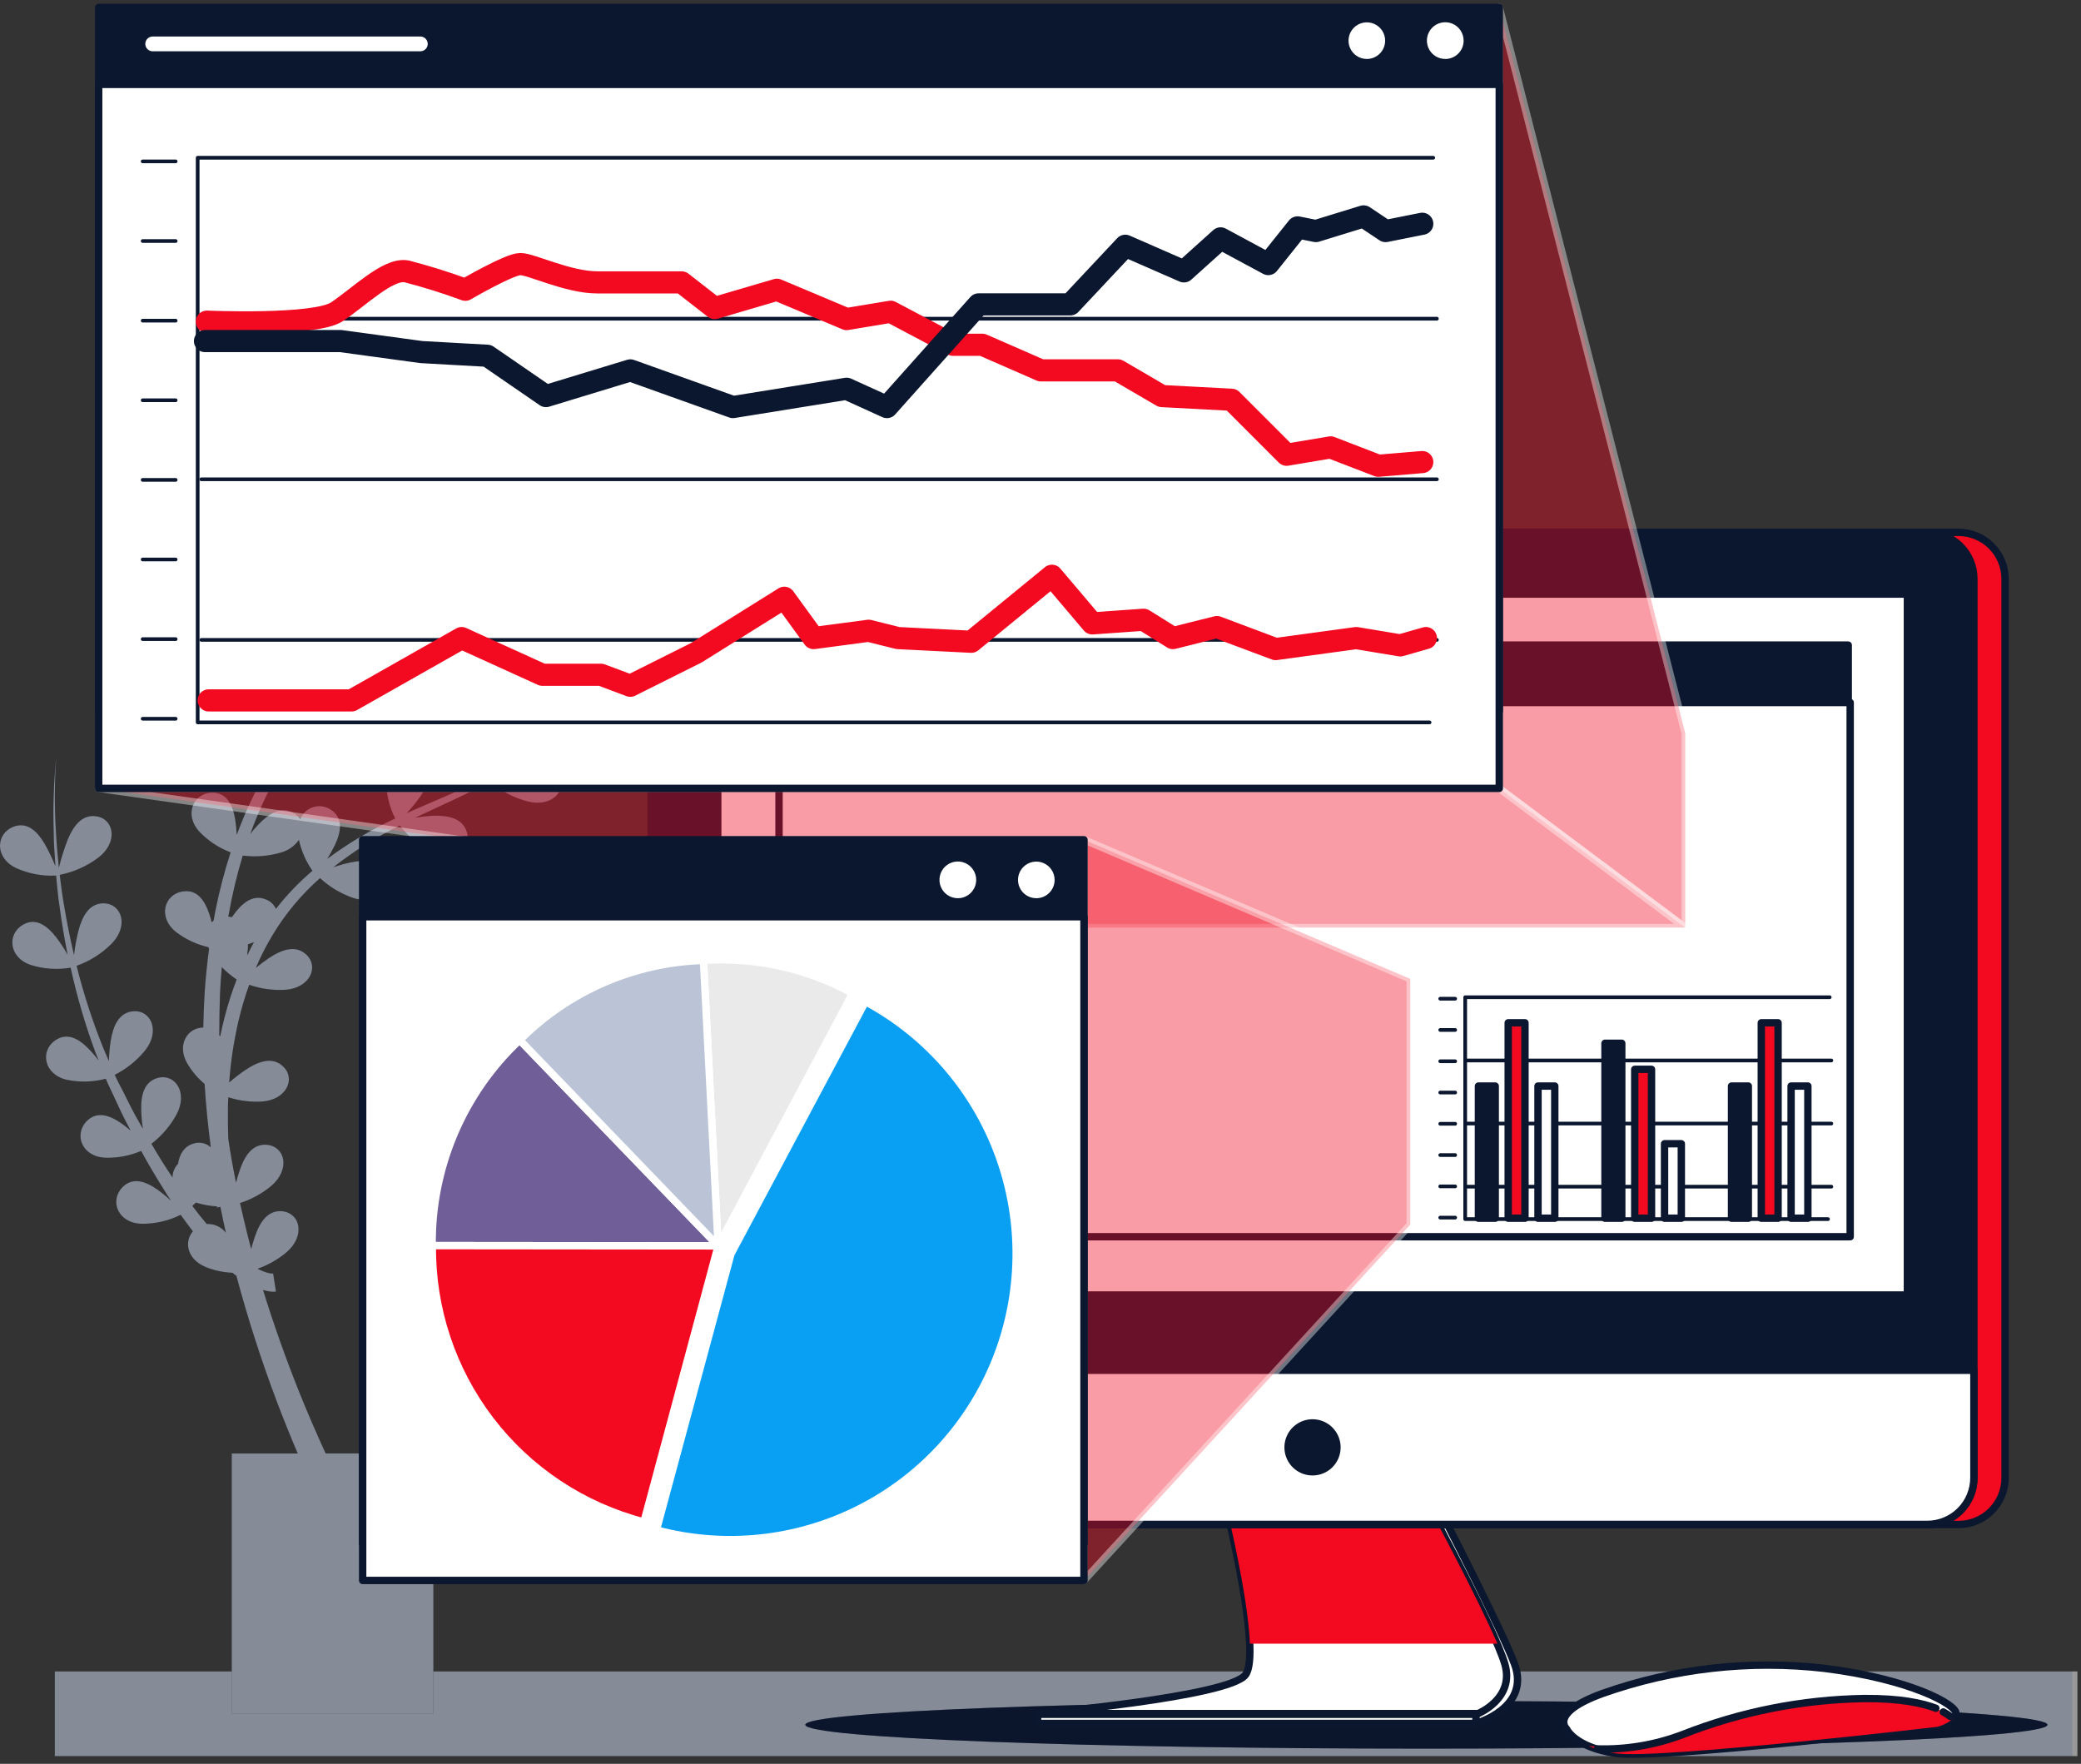
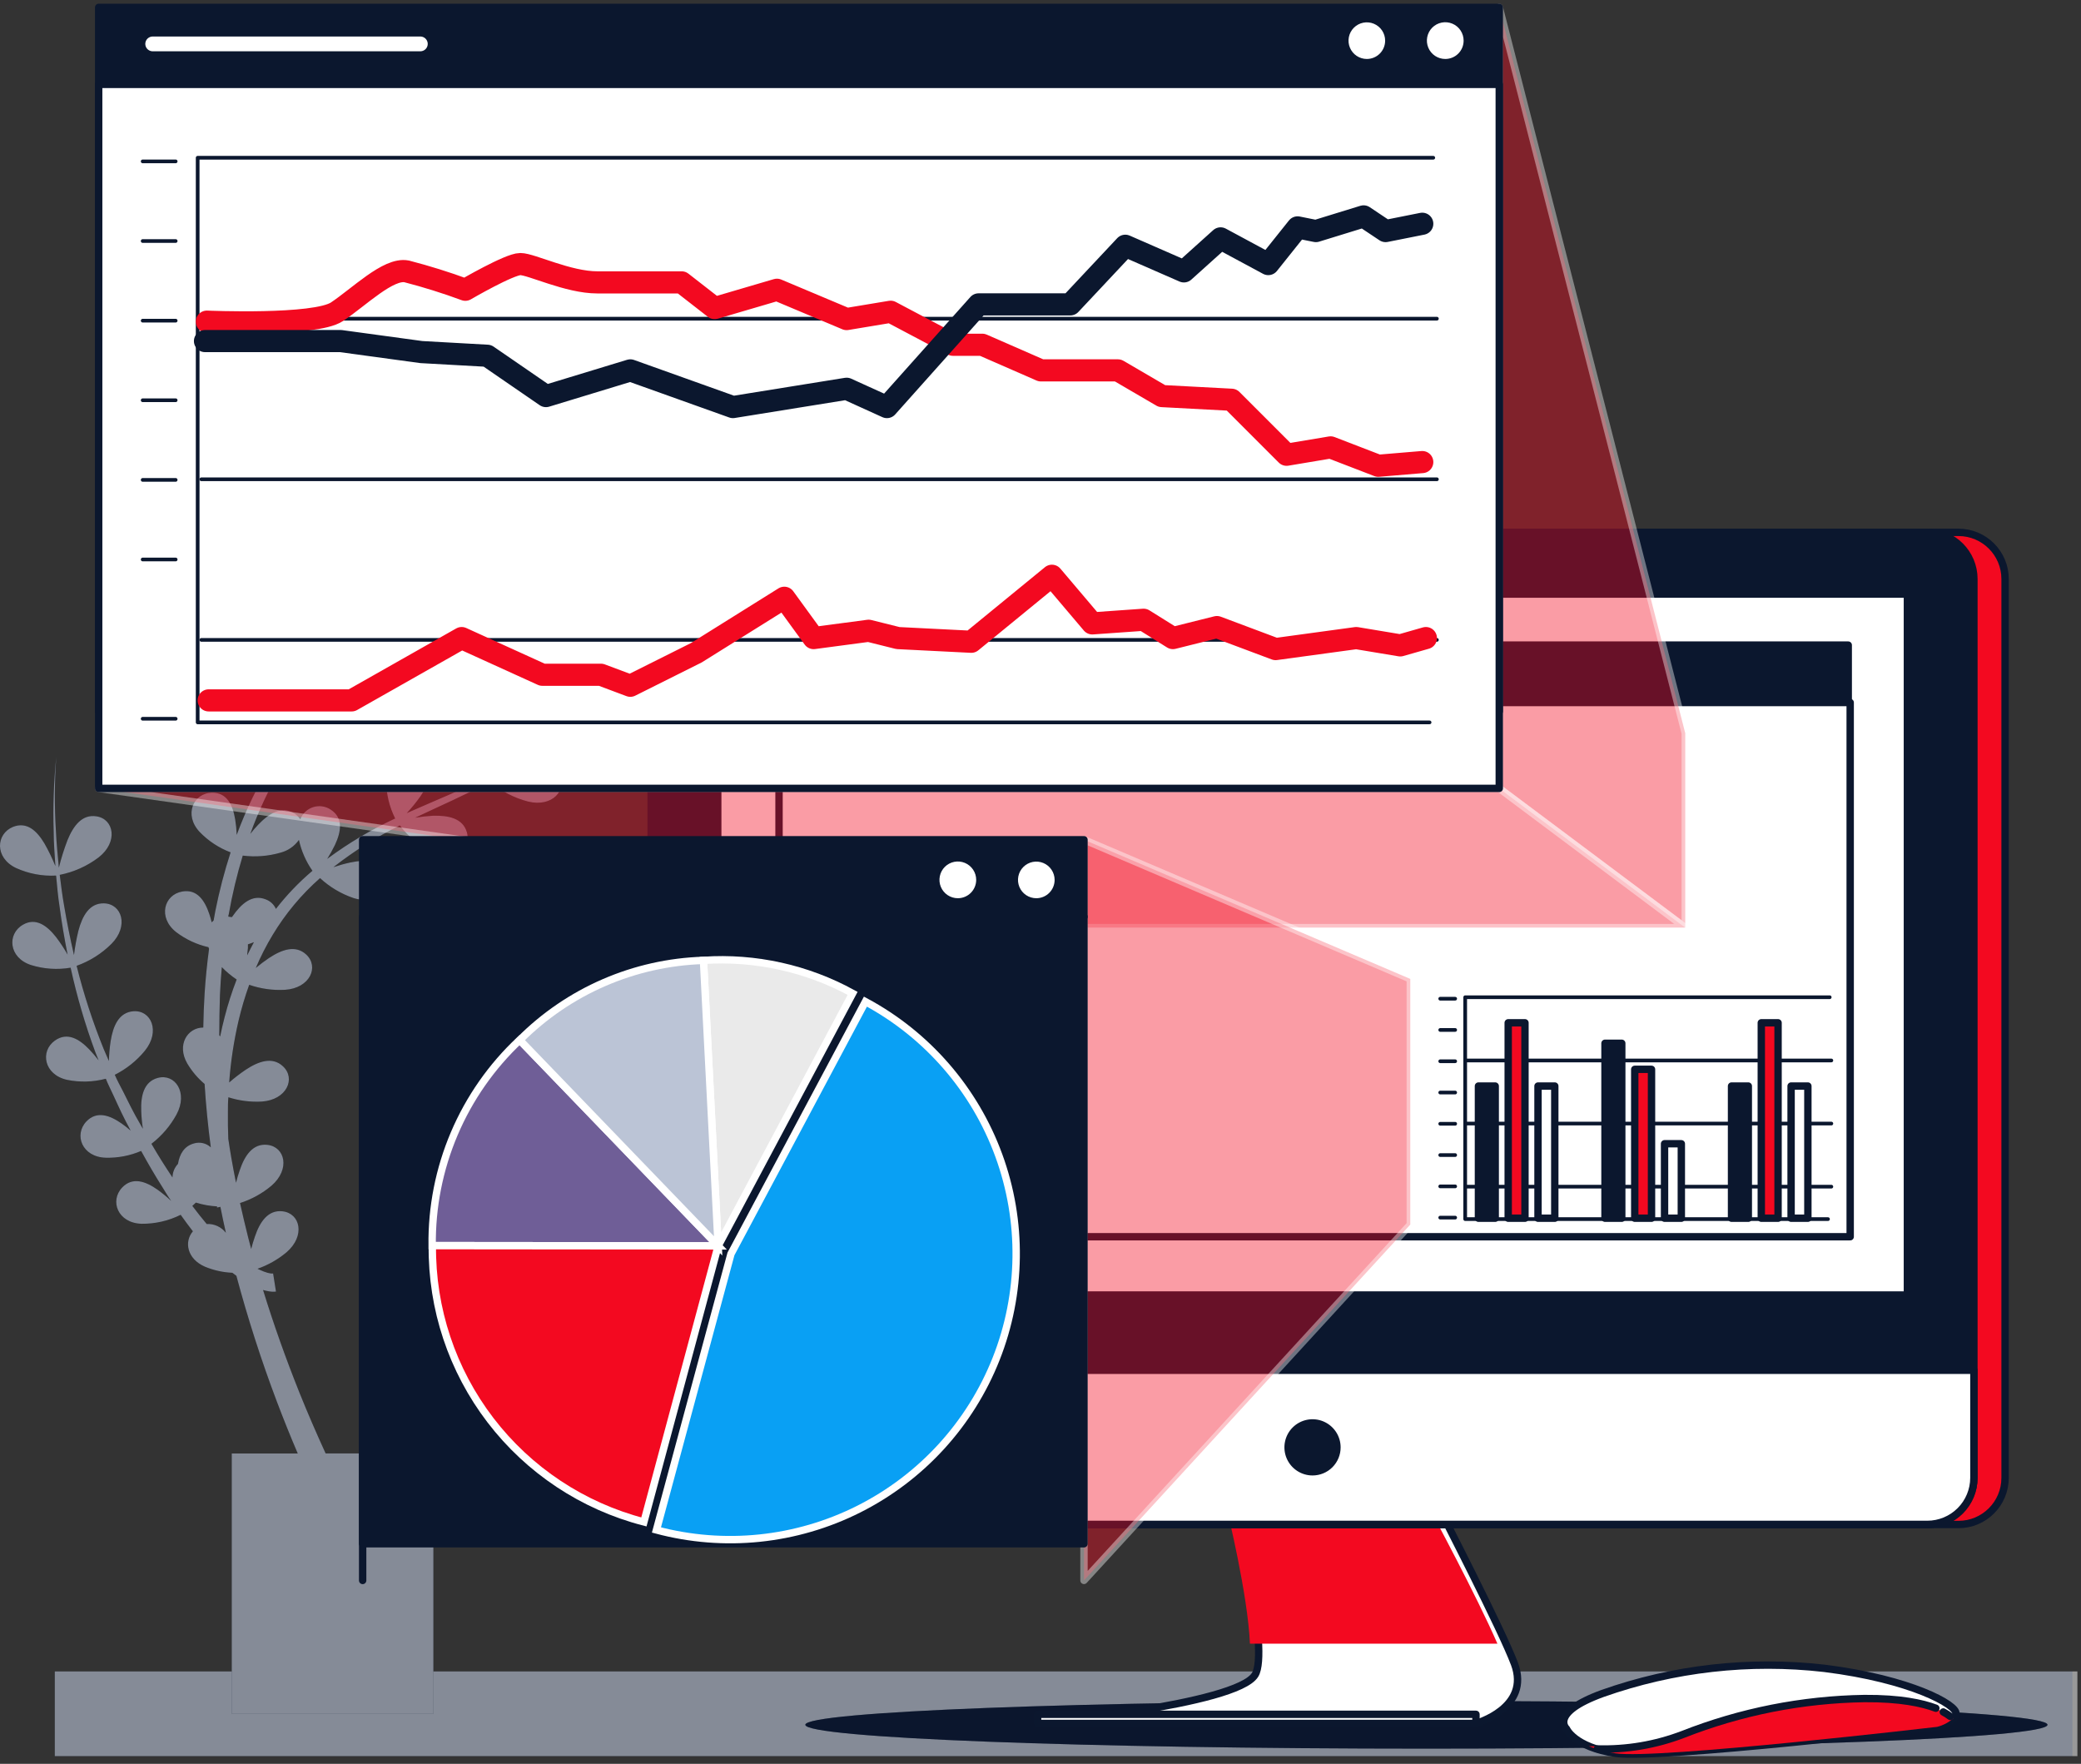
<svg xmlns="http://www.w3.org/2000/svg" width="282" height="239" viewBox="0 0 282 239" fill="none">
  <rect x="0" y="0" width="282" height="239" fill="#333333" stroke="none" />
  <path d="M280.837 226.48H7.426V237.957H280.837V226.48Z" fill="#0B172E" />
  <path opacity="0.5" d="M281.513 226.48H7.426V237.957H281.513V226.48Z" fill="white" />
  <path d="M80.117 98.324C78.695 98.786 77.299 99.326 75.936 99.941C76.682 99.389 77.427 98.831 78.172 98.257C81.496 95.592 84.656 92.73 87.637 89.686C84.142 93.088 80.406 96.234 76.458 99.099C76.997 98.152 77.475 97.171 77.889 96.163C78.597 94.307 78.768 92.436 76.995 91.445C74.819 90.223 72.173 92.049 72.873 95.171C73.294 96.914 74.116 98.535 75.273 99.904C72.7 101.684 70.014 103.295 67.232 104.726L66.963 104.86C67.555 103.841 68.075 102.783 68.521 101.692C69.229 99.844 69.4 97.966 67.627 96.982C65.451 95.753 62.805 97.586 63.505 100.709C63.922 102.43 64.73 104.032 65.868 105.389C62.522 107.036 59.056 108.437 55.62 109.957L55.121 110.181C55.794 109.459 56.417 108.692 56.984 107.886C58.11 106.253 58.706 104.48 57.215 103.094C55.382 101.394 52.386 102.564 52.334 105.784C52.335 107.562 52.751 109.315 53.549 110.904C50.334 112.396 47.278 114.209 44.427 116.314L44.337 116.389C44.722 115.778 45.073 115.146 45.388 114.496C46.23 112.7 46.543 110.852 44.852 109.726C44.507 109.487 44.112 109.33 43.697 109.266C43.283 109.203 42.859 109.234 42.458 109.358C42.057 109.482 41.69 109.696 41.385 109.983C41.079 110.271 40.842 110.624 40.693 111.016C40.468 110.664 40.161 110.373 39.799 110.166C38.092 109.182 36.415 110.248 34.984 111.753C34.611 112.148 34.239 112.566 33.919 112.991C35.026 109.908 36.421 106.936 38.084 104.115C39.663 104.811 41.367 105.176 43.093 105.188C46.491 105.188 47.929 102.356 46.26 100.597C44.904 99.173 42.996 99.718 41.192 100.761C40.596 101.107 40.019 101.485 39.463 101.894C41.193 99.291 43.156 96.851 45.328 94.605C46.727 95.76 48.355 96.603 50.106 97.079C53.407 97.892 55.486 95.499 54.286 93.39C53.318 91.676 51.305 91.743 49.331 92.317C48.39 92.604 47.467 92.945 46.566 93.338C47.467 92.466 48.399 91.624 49.338 90.789C50.583 89.731 51.864 88.71 53.161 87.711C54.564 88.829 56.187 89.64 57.923 90.089C61.225 90.901 63.297 88.509 62.104 86.4C61.135 84.686 59.123 84.753 57.148 85.326C56.679 85.461 56.217 85.624 55.755 85.796C57.476 84.566 59.228 83.366 60.971 82.174L62.596 81.064C64.053 82.285 65.764 83.166 67.604 83.642C70.906 84.454 72.978 82.062 71.785 79.953C70.816 78.239 68.804 78.306 66.829 78.88C66.047 79.114 65.279 79.39 64.526 79.707C64.862 79.469 65.197 79.23 65.525 78.962C66.144 78.522 66.747 78.068 67.351 77.606C68.096 77.047 68.797 76.421 69.527 75.832C69.937 75.504 70.339 75.154 70.734 74.796C72.198 76.029 73.919 76.918 75.772 77.397C79.074 78.209 81.146 75.817 79.953 73.708C78.984 71.994 76.972 72.061 74.997 72.635C73.89 72.977 72.805 73.387 71.748 73.864C73.097 72.612 74.401 71.308 75.631 69.952L75.877 69.668C76.406 69.08 76.935 68.476 77.442 67.865C77.949 67.254 78.597 66.427 79.148 65.689C81.42 62.721 83.285 59.462 84.693 56C83.215 59.419 81.29 62.627 78.97 65.54C76.672 68.465 74.11 71.172 71.316 73.626L71.01 73.887C71.653 72.786 72.221 71.643 72.709 70.466C73.455 68.618 73.589 66.74 71.815 65.756C69.639 64.526 66.993 66.359 67.694 69.482C68.141 71.332 69.04 73.043 70.31 74.46L69.654 75.027L68.909 75.668C68.469 76.018 68.029 76.353 67.582 76.689L66.837 77.233C66.203 77.702 65.555 78.157 64.906 78.604L63.982 79.238L62.924 79.983C63.538 78.925 64.081 77.827 64.549 76.696C65.257 74.841 65.428 72.97 63.654 71.979C61.478 70.757 58.833 72.59 59.533 75.705C59.967 77.498 60.823 79.161 62.03 80.557L61.247 81.064L58.341 82.964L57.774 83.337L56.157 84.417L55.456 84.887C54.711 85.401 53.966 85.923 53.221 86.459C53.848 85.385 54.4 84.27 54.875 83.121C55.583 81.272 55.755 79.394 53.981 78.41C51.805 77.181 49.159 79.014 49.86 82.137C50.302 83.953 51.176 85.635 52.408 87.04C51.142 87.972 49.897 88.926 48.682 89.925C47.795 90.67 46.916 91.415 46.066 92.22C46.44 91.531 46.771 90.819 47.057 90.089C47.803 88.233 47.937 86.362 46.163 85.379C43.987 84.149 41.341 85.982 42.042 89.105C42.462 90.825 43.27 92.426 44.404 93.785C41.991 96.186 39.814 98.814 37.906 101.633C38.123 100.819 38.29 99.993 38.405 99.159C38.643 97.191 38.36 95.343 36.4 94.806C33.986 94.143 31.861 96.558 33.3 99.434C34.129 101.017 35.313 102.386 36.758 103.436C34.888 106.507 33.321 109.752 32.078 113.125C32.052 112.421 31.982 111.719 31.869 111.023C31.541 109.063 30.744 107.371 28.709 107.409C26.212 107.461 24.863 110.39 27.055 112.73C28.231 113.951 29.664 114.895 31.25 115.495C30.405 118.102 29.713 120.758 29.179 123.447C29.097 123.871 29.029 124.296 28.948 124.721C28.858 124.803 28.769 124.885 28.687 124.974C28.597 124.609 28.493 124.229 28.374 123.879C27.748 122.001 26.697 120.443 24.7 120.801C22.233 121.226 21.346 124.319 23.88 126.308C25.172 127.289 26.658 127.983 28.24 128.343L28.329 128.559C28.061 130.579 27.852 132.613 27.725 134.655C27.628 136.146 27.576 137.703 27.547 139.231C25.415 139.231 23.91 141.571 25.378 144.105C25.999 145.155 26.792 146.092 27.725 146.878C27.904 149.747 28.187 152.616 28.567 155.463C28.266 155.185 27.897 154.99 27.497 154.897C27.097 154.805 26.68 154.817 26.287 154.934C24.945 155.299 24.342 156.38 24.118 157.706C23.648 158.205 23.382 158.862 23.373 159.547C22.374 158.057 21.435 156.566 20.519 154.986C21.915 153.916 23.073 152.565 23.917 151.021C25.527 148.04 23.716 145.424 21.376 146.058C19.475 146.572 19.05 148.517 19.14 150.597C19.169 151.385 19.243 152.172 19.363 152.952C19.028 152.378 18.7 151.796 18.38 151.223C17.56 149.732 16.889 148.242 16.084 146.751C15.891 146.386 15.719 146.006 15.555 145.633C17.128 144.846 18.517 143.736 19.632 142.376C21.771 139.738 20.481 136.839 18.067 137.025C16.107 137.182 15.324 139.008 14.996 141.065C14.859 141.96 14.779 142.864 14.758 143.77L14.057 142.153C12.567 138.483 11.34 134.713 10.383 130.869C12.159 130.237 13.772 129.219 15.108 127.888C17.5 125.466 16.509 122.463 14.087 122.403C12.12 122.359 11.158 124.095 10.621 126.13C10.358 127.21 10.159 128.305 10.025 129.409C9.511 127.173 9.064 124.974 8.691 122.739C8.438 121.352 8.274 119.944 8.095 118.543C10.008 118.164 11.809 117.356 13.364 116.18C16.047 114.094 15.451 110.963 13.059 110.613C11.113 110.308 9.936 111.91 9.146 113.84C8.681 115.057 8.29 116.302 7.976 117.566C7.827 115.942 7.655 114.31 7.581 112.678C7.368 109.307 7.383 105.926 7.626 102.557C7.282 105.924 7.165 109.31 7.275 112.692C7.275 114.25 7.409 115.8 7.506 117.358C7.079 116.3 6.581 115.271 6.016 114.28C4.995 112.573 3.646 111.299 1.76 112.044C-0.55 112.998 -0.751 116.203 2.148 117.604C3.856 118.386 5.728 118.741 7.603 118.64C7.737 120.026 7.849 121.42 8.065 122.798C8.356 124.997 8.729 127.18 9.161 129.349C8.689 128.517 8.161 127.717 7.581 126.957C6.351 125.399 4.838 124.296 3.109 125.302C0.941 126.547 1.157 129.774 4.212 130.765C5.945 131.304 7.781 131.427 9.571 131.123C10.419 135.009 11.537 138.832 12.917 142.563L13.364 143.68C12.97 143.159 12.544 142.661 12.09 142.19C10.711 140.759 9.109 139.813 7.439 140.998C5.405 142.451 5.949 145.618 9.086 146.319C10.826 146.673 12.624 146.622 14.34 146.17C14.489 146.55 14.653 146.915 14.84 147.302C15.585 148.838 16.248 150.41 17.031 151.916L17.709 153.205C17.323 152.866 16.92 152.548 16.502 152.251C14.877 151.111 13.118 150.485 11.71 151.953C9.988 153.764 11.106 156.775 14.325 156.872C15.973 156.915 17.61 156.602 19.125 155.955C20.042 157.624 20.996 159.271 22.024 160.889C22.404 161.507 22.769 162.118 23.202 162.729C22.617 162.181 21.997 161.67 21.346 161.202C19.729 160.061 17.962 159.435 16.561 160.904C14.832 162.715 15.958 165.725 19.177 165.822C21.017 165.844 22.836 165.427 24.483 164.607C25.01 165.353 25.562 166.098 26.138 166.843C24.938 168.237 25.326 170.57 27.763 171.635C28.947 172.127 30.208 172.407 31.489 172.463L31.951 172.813L32.033 172.872C33.571 178.629 35.397 184.305 37.503 189.879C38.402 192.259 39.351 194.617 40.35 196.952H31.407V232.225H58.728V196.944H44.129C42.884 194.224 41.691 191.474 40.574 188.694C38.748 184.126 37.093 179.498 35.648 174.795C35.892 174.869 36.141 174.926 36.393 174.967C36.724 175.032 37.063 175.047 37.399 175.011L37.011 172.559H36.959H36.75C36.616 172.559 36.437 172.492 36.281 172.47C35.938 172.373 35.605 172.248 35.282 172.097L34.895 171.919C36.331 171.418 37.664 170.66 38.83 169.683C41.423 167.447 40.685 164.391 38.278 164.131C36.318 163.914 35.215 165.569 34.552 167.529C34.351 168.088 34.187 168.669 34.038 169.236C33.904 168.714 33.755 168.192 33.628 167.67C33.233 166.128 32.883 164.57 32.525 163.013C34.082 162.517 35.528 161.722 36.78 160.672C39.374 158.437 38.636 155.389 36.229 155.128C34.269 154.912 33.166 156.566 32.502 158.526C32.299 159.096 32.125 159.675 31.981 160.263C31.757 159.122 31.534 157.99 31.34 156.849C31.191 156 31.064 155.158 30.937 154.308C30.885 153.101 30.87 151.893 30.885 150.679C30.885 150.015 30.885 149.352 30.945 148.681C32.405 149.149 33.938 149.346 35.469 149.263C38.859 149.039 40.119 146.132 38.345 144.485C36.9 143.136 35.029 143.807 33.292 144.955C32.513 145.482 31.766 146.057 31.057 146.676C31.263 143.84 31.692 141.024 32.339 138.255C32.725 136.625 33.203 135.017 33.769 133.441C35.327 133.98 36.975 134.211 38.621 134.119C42.012 133.903 43.272 130.996 41.498 129.342C40.052 128 38.181 128.663 36.445 129.819C35.828 130.234 35.234 130.682 34.664 131.16C35.316 129.617 36.078 128.122 36.944 126.689C38.678 123.806 40.845 121.207 43.368 118.983C44.665 120.183 46.198 121.1 47.87 121.673C51.097 122.731 53.347 120.495 52.341 118.304C51.507 116.523 49.517 116.441 47.482 116.866C46.708 117.033 45.944 117.245 45.194 117.499L45.239 117.455C48.02 115.285 51.017 113.407 54.182 111.85C55.295 113.316 56.714 114.521 58.341 115.383C61.359 116.94 63.938 115.092 63.267 112.767C62.723 110.874 60.778 110.479 58.691 110.531C57.877 110.578 57.066 110.668 56.261 110.8C59.615 109.212 63.051 107.714 66.352 105.963L66.419 105.925C67.902 107.202 69.659 108.12 71.554 108.608C74.856 109.428 76.935 107.028 75.743 104.919C74.766 103.205 72.761 103.28 70.779 103.846C70.22 104.01 69.661 104.211 69.125 104.42C71.331 103.135 73.471 101.737 75.534 100.232L75.713 100.418C75.709 100.391 75.709 100.363 75.713 100.336C77.206 101.626 78.976 102.557 80.885 103.056C84.186 103.869 86.258 101.476 85.066 99.367C84.104 97.675 82.122 97.75 80.117 98.324ZM28.009 165.852C27.338 165.055 26.697 164.235 26.063 163.4C26.22 163.266 26.384 163.117 26.548 162.953C27.477 163.243 28.438 163.416 29.41 163.467C29.41 163.519 29.41 163.572 29.41 163.624L29.864 163.527C30.095 164.704 30.349 165.874 30.61 167.044C30.305 166.65 29.909 166.335 29.456 166.128C29.003 165.92 28.506 165.825 28.009 165.852ZM30.445 137.793C30.215 138.665 30.013 139.552 29.834 140.439C29.801 140.382 29.761 140.33 29.715 140.282C29.715 138.464 29.745 136.65 29.805 134.842C29.857 133.575 29.946 132.315 30.058 131.048C30.668 131.676 31.342 132.238 32.07 132.725C31.429 134.381 30.887 136.073 30.445 137.793ZM33.501 129.446C33.501 129.118 33.576 128.783 33.598 128.455C33.598 128.283 33.598 128.119 33.598 127.955C33.866 127.873 34.135 127.777 34.41 127.665C34.097 128.254 33.792 128.842 33.501 129.446ZM37.384 123.141C37.252 122.848 37.062 122.584 36.827 122.366C36.591 122.147 36.315 121.977 36.013 121.867C34.179 121.121 32.681 122.463 31.496 124.177L31.444 124.259H31.325C31.2 124.231 31.073 124.213 30.945 124.207C30.945 124.102 30.945 123.998 30.997 123.894C31.47 121.205 32.105 118.547 32.897 115.934C34.608 116.15 36.345 116.016 38.002 115.539C39.016 115.279 39.904 114.666 40.507 113.81C40.838 115.311 41.461 116.731 42.34 117.991C40.512 119.538 38.851 121.271 37.384 123.163V123.141Z" fill="#0B172E" />
  <path opacity="0.5" d="M80.117 98.324C78.695 98.786 77.299 99.326 75.936 99.941C76.682 99.389 77.427 98.831 78.172 98.257C81.496 95.592 84.656 92.73 87.637 89.686C84.142 93.088 80.406 96.234 76.458 99.099C76.997 98.152 77.475 97.171 77.889 96.163C78.597 94.307 78.768 92.436 76.995 91.445C74.819 90.223 72.173 92.049 72.873 95.171C73.294 96.914 74.116 98.535 75.273 99.904C72.7 101.684 70.014 103.295 67.232 104.726L66.963 104.86C67.555 103.841 68.075 102.783 68.521 101.692C69.229 99.844 69.4 97.966 67.627 96.982C65.451 95.753 62.805 97.586 63.505 100.709C63.922 102.43 64.73 104.032 65.868 105.389C62.522 107.036 59.056 108.437 55.62 109.957L55.121 110.181C55.794 109.459 56.417 108.692 56.984 107.886C58.11 106.253 58.706 104.48 57.215 103.094C55.382 101.394 52.386 102.564 52.334 105.784C52.335 107.562 52.751 109.315 53.549 110.904C50.334 112.396 47.278 114.209 44.427 116.314L44.337 116.389C44.722 115.778 45.073 115.146 45.388 114.496C46.23 112.7 46.543 110.852 44.852 109.726C44.507 109.487 44.112 109.33 43.697 109.266C43.283 109.203 42.859 109.234 42.458 109.358C42.057 109.482 41.69 109.696 41.385 109.983C41.079 110.271 40.842 110.624 40.693 111.016C40.468 110.664 40.161 110.373 39.799 110.166C38.092 109.182 36.415 110.248 34.984 111.753C34.611 112.148 34.239 112.566 33.919 112.991C35.026 109.908 36.421 106.936 38.084 104.115C39.663 104.811 41.367 105.176 43.093 105.188C46.491 105.188 47.929 102.356 46.26 100.597C44.904 99.173 42.996 99.718 41.192 100.761C40.596 101.107 40.019 101.485 39.463 101.894C41.193 99.291 43.156 96.851 45.328 94.605C46.727 95.76 48.355 96.603 50.106 97.079C53.407 97.892 55.486 95.499 54.286 93.39C53.318 91.676 51.305 91.743 49.331 92.317C48.39 92.604 47.467 92.945 46.566 93.338C47.467 92.466 48.399 91.624 49.338 90.789C50.583 89.731 51.864 88.71 53.161 87.711C54.564 88.829 56.187 89.64 57.923 90.089C61.225 90.901 63.297 88.509 62.104 86.4C61.135 84.686 59.123 84.753 57.148 85.326C56.679 85.461 56.217 85.624 55.755 85.796C57.476 84.566 59.228 83.366 60.971 82.174L62.596 81.064C64.053 82.285 65.764 83.166 67.604 83.642C70.906 84.454 72.978 82.062 71.785 79.953C70.816 78.239 68.804 78.306 66.829 78.88C66.047 79.114 65.279 79.39 64.526 79.707C64.862 79.469 65.197 79.23 65.525 78.962C66.144 78.522 66.747 78.068 67.351 77.606C68.096 77.047 68.797 76.421 69.527 75.832C69.937 75.504 70.339 75.154 70.734 74.796C72.198 76.029 73.919 76.918 75.772 77.397C79.074 78.209 81.146 75.817 79.953 73.708C78.984 71.994 76.972 72.061 74.997 72.635C73.89 72.977 72.805 73.387 71.748 73.864C73.097 72.612 74.401 71.308 75.631 69.952L75.877 69.668C76.406 69.08 76.935 68.476 77.442 67.865C77.949 67.254 78.597 66.427 79.148 65.689C81.42 62.721 83.285 59.462 84.693 56C83.215 59.419 81.29 62.627 78.97 65.54C76.672 68.465 74.11 71.172 71.316 73.626L71.01 73.887C71.653 72.786 72.221 71.643 72.709 70.466C73.455 68.618 73.589 66.74 71.815 65.756C69.639 64.526 66.993 66.359 67.694 69.482C68.141 71.332 69.04 73.043 70.31 74.46L69.654 75.027L68.909 75.668C68.469 76.018 68.029 76.353 67.582 76.689L66.837 77.233C66.203 77.702 65.555 78.157 64.906 78.604L63.982 79.238L62.924 79.983C63.538 78.925 64.081 77.827 64.549 76.696C65.257 74.841 65.428 72.97 63.654 71.979C61.478 70.757 58.833 72.59 59.533 75.705C59.967 77.498 60.823 79.161 62.03 80.557L61.247 81.064L58.341 82.964L57.774 83.337L56.157 84.417L55.456 84.887C54.711 85.401 53.966 85.923 53.221 86.459C53.848 85.385 54.4 84.27 54.875 83.121C55.583 81.272 55.755 79.394 53.981 78.41C51.805 77.181 49.159 79.014 49.86 82.137C50.302 83.953 51.176 85.635 52.408 87.04C51.142 87.972 49.897 88.926 48.682 89.925C47.795 90.67 46.916 91.415 46.066 92.22C46.44 91.531 46.771 90.819 47.057 90.089C47.803 88.233 47.937 86.362 46.163 85.379C43.987 84.149 41.341 85.982 42.042 89.105C42.462 90.825 43.27 92.426 44.404 93.785C41.991 96.186 39.814 98.814 37.906 101.633C38.123 100.819 38.29 99.993 38.405 99.159C38.643 97.191 38.36 95.343 36.4 94.806C33.986 94.143 31.861 96.558 33.3 99.434C34.129 101.017 35.313 102.386 36.758 103.436C34.888 106.507 33.321 109.752 32.078 113.125C32.052 112.421 31.982 111.719 31.869 111.023C31.541 109.063 30.744 107.371 28.709 107.409C26.212 107.461 24.863 110.39 27.055 112.73C28.231 113.951 29.664 114.895 31.25 115.495C30.405 118.102 29.713 120.758 29.179 123.447C29.097 123.871 29.029 124.296 28.948 124.721C28.858 124.803 28.769 124.885 28.687 124.974C28.597 124.609 28.493 124.229 28.374 123.879C27.748 122.001 26.697 120.443 24.7 120.801C22.233 121.226 21.346 124.319 23.88 126.308C25.172 127.289 26.658 127.983 28.24 128.343L28.329 128.559C28.061 130.579 27.852 132.613 27.725 134.655C27.628 136.146 27.576 137.703 27.547 139.231C25.415 139.231 23.91 141.571 25.378 144.105C25.999 145.155 26.792 146.092 27.725 146.878C27.904 149.747 28.187 152.616 28.567 155.463C28.266 155.185 27.897 154.99 27.497 154.897C27.097 154.805 26.68 154.817 26.287 154.934C24.945 155.299 24.342 156.38 24.118 157.706C23.648 158.205 23.382 158.862 23.373 159.547C22.374 158.057 21.435 156.566 20.519 154.986C21.915 153.916 23.073 152.565 23.917 151.021C25.527 148.04 23.716 145.424 21.376 146.058C19.475 146.572 19.05 148.517 19.14 150.597C19.169 151.385 19.243 152.172 19.363 152.952C19.028 152.378 18.7 151.796 18.38 151.223C17.56 149.732 16.889 148.242 16.084 146.751C15.891 146.386 15.719 146.006 15.555 145.633C17.128 144.846 18.517 143.736 19.632 142.376C21.771 139.738 20.481 136.839 18.067 137.025C16.107 137.182 15.324 139.008 14.996 141.065C14.859 141.96 14.779 142.864 14.758 143.77L14.057 142.153C12.567 138.483 11.34 134.713 10.383 130.869C12.159 130.237 13.772 129.219 15.108 127.888C17.5 125.466 16.509 122.463 14.087 122.403C12.12 122.359 11.158 124.095 10.621 126.13C10.358 127.21 10.159 128.305 10.025 129.409C9.511 127.173 9.064 124.974 8.691 122.739C8.438 121.352 8.274 119.944 8.095 118.543C10.008 118.164 11.809 117.356 13.364 116.18C16.047 114.094 15.451 110.963 13.059 110.613C11.113 110.308 9.936 111.91 9.146 113.84C8.681 115.057 8.29 116.302 7.976 117.566C7.827 115.942 7.655 114.31 7.581 112.678C7.368 109.307 7.383 105.926 7.626 102.557C7.282 105.924 7.165 109.31 7.275 112.692C7.275 114.25 7.409 115.8 7.506 117.358C7.079 116.3 6.581 115.271 6.016 114.28C4.995 112.573 3.646 111.299 1.76 112.044C-0.55 112.998 -0.751 116.203 2.148 117.604C3.856 118.386 5.728 118.741 7.603 118.64C7.737 120.026 7.849 121.42 8.065 122.798C8.356 124.997 8.729 127.18 9.161 129.349C8.689 128.517 8.161 127.717 7.581 126.957C6.351 125.399 4.838 124.296 3.109 125.302C0.941 126.547 1.157 129.774 4.212 130.765C5.945 131.304 7.781 131.427 9.571 131.123C10.419 135.009 11.537 138.832 12.917 142.563L13.364 143.68C12.97 143.159 12.544 142.661 12.09 142.19C10.711 140.759 9.109 139.813 7.439 140.998C5.405 142.451 5.949 145.618 9.086 146.319C10.826 146.673 12.624 146.622 14.34 146.17C14.489 146.55 14.653 146.915 14.84 147.302C15.585 148.838 16.248 150.41 17.031 151.916L17.709 153.205C17.323 152.866 16.92 152.548 16.502 152.251C14.877 151.111 13.118 150.485 11.71 151.953C9.988 153.764 11.106 156.775 14.325 156.872C15.973 156.915 17.61 156.602 19.125 155.955C20.042 157.624 20.996 159.271 22.024 160.889C22.404 161.507 22.769 162.118 23.202 162.729C22.617 162.181 21.997 161.67 21.346 161.202C19.729 160.061 17.962 159.435 16.561 160.904C14.832 162.715 15.958 165.725 19.177 165.822C21.017 165.844 22.836 165.427 24.483 164.607C25.01 165.353 25.562 166.098 26.138 166.843C24.938 168.237 25.326 170.57 27.763 171.635C28.947 172.127 30.208 172.407 31.489 172.463L31.951 172.813L32.033 172.872C33.571 178.629 35.397 184.305 37.503 189.879C38.402 192.259 39.351 194.617 40.35 196.952H31.407V232.225H58.728V196.944H44.129C42.884 194.224 41.691 191.474 40.574 188.694C38.748 184.126 37.093 179.498 35.648 174.795C35.892 174.869 36.141 174.926 36.393 174.967C36.724 175.032 37.063 175.047 37.399 175.011L37.011 172.559H36.959H36.75C36.616 172.559 36.437 172.492 36.281 172.47C35.938 172.373 35.605 172.248 35.282 172.097L34.895 171.919C36.331 171.418 37.664 170.66 38.83 169.683C41.423 167.447 40.685 164.391 38.278 164.131C36.318 163.914 35.215 165.569 34.552 167.529C34.351 168.088 34.187 168.669 34.038 169.236C33.904 168.714 33.755 168.192 33.628 167.67C33.233 166.128 32.883 164.57 32.525 163.013C34.082 162.517 35.528 161.722 36.78 160.672C39.374 158.437 38.636 155.389 36.229 155.128C34.269 154.912 33.166 156.566 32.502 158.526C32.299 159.096 32.125 159.675 31.981 160.263C31.757 159.122 31.534 157.99 31.34 156.849C31.191 156 31.064 155.158 30.937 154.308C30.885 153.101 30.87 151.893 30.885 150.679C30.885 150.015 30.885 149.352 30.945 148.681C32.405 149.149 33.938 149.346 35.469 149.263C38.859 149.039 40.119 146.132 38.345 144.485C36.9 143.136 35.029 143.807 33.292 144.955C32.513 145.482 31.766 146.057 31.057 146.676C31.263 143.84 31.692 141.024 32.339 138.255C32.725 136.625 33.203 135.017 33.769 133.441C35.327 133.98 36.975 134.211 38.621 134.119C42.012 133.903 43.272 130.996 41.498 129.342C40.052 128 38.181 128.663 36.445 129.819C35.828 130.234 35.234 130.682 34.664 131.16C35.316 129.617 36.078 128.122 36.944 126.689C38.678 123.806 40.845 121.207 43.368 118.983C44.665 120.183 46.198 121.1 47.87 121.673C51.097 122.731 53.347 120.495 52.341 118.304C51.507 116.523 49.517 116.441 47.482 116.866C46.708 117.033 45.944 117.245 45.194 117.499L45.239 117.455C48.02 115.285 51.017 113.407 54.182 111.85C55.295 113.316 56.714 114.521 58.341 115.383C61.359 116.94 63.938 115.092 63.267 112.767C62.723 110.874 60.778 110.479 58.691 110.531C57.877 110.578 57.066 110.668 56.261 110.8C59.615 109.212 63.051 107.714 66.352 105.963L66.419 105.925C67.902 107.202 69.659 108.12 71.554 108.608C74.856 109.428 76.935 107.028 75.743 104.919C74.766 103.205 72.761 103.28 70.779 103.846C70.22 104.01 69.661 104.211 69.125 104.42C71.331 103.135 73.471 101.737 75.534 100.232L75.713 100.418C75.709 100.391 75.709 100.363 75.713 100.336C77.206 101.626 78.976 102.557 80.885 103.056C84.186 103.869 86.258 101.476 85.066 99.367C84.104 97.675 82.122 97.75 80.117 98.324ZM28.009 165.852C27.338 165.055 26.697 164.235 26.063 163.4C26.22 163.266 26.384 163.117 26.548 162.953C27.477 163.243 28.438 163.416 29.41 163.467C29.41 163.519 29.41 163.572 29.41 163.624L29.864 163.527C30.095 164.704 30.349 165.874 30.61 167.044C30.305 166.65 29.909 166.335 29.456 166.128C29.003 165.92 28.506 165.825 28.009 165.852ZM30.445 137.793C30.215 138.665 30.013 139.552 29.834 140.439C29.801 140.382 29.761 140.33 29.715 140.282C29.715 138.464 29.745 136.65 29.805 134.842C29.857 133.575 29.946 132.315 30.058 131.048C30.668 131.676 31.342 132.238 32.07 132.725C31.429 134.381 30.887 136.073 30.445 137.793ZM33.501 129.446C33.501 129.118 33.576 128.783 33.598 128.455C33.598 128.283 33.598 128.119 33.598 127.955C33.866 127.873 34.135 127.777 34.41 127.665C34.097 128.254 33.792 128.842 33.501 129.446ZM37.384 123.141C37.252 122.848 37.062 122.584 36.827 122.366C36.591 122.147 36.315 121.977 36.013 121.867C34.179 121.121 32.681 122.463 31.496 124.177L31.444 124.259H31.325C31.2 124.231 31.073 124.213 30.945 124.207C30.945 124.102 30.945 123.998 30.997 123.894C31.47 121.205 32.105 118.547 32.897 115.934C34.608 116.15 36.345 116.016 38.002 115.539C39.016 115.279 39.904 114.666 40.507 113.81C40.838 115.311 41.461 116.731 42.34 117.991C40.512 119.538 38.851 121.271 37.384 123.163V123.141Z" fill="white" />
  <path d="M277.462 233.708C277.462 235.497 239.779 236.943 193.3 236.943C146.82 236.943 109.13 235.497 109.13 233.708C109.13 231.92 146.813 230.481 193.3 230.481C239.786 230.481 277.462 231.927 277.462 233.708Z" fill="#0B172E" />
  <path opacity="0.3" d="M277.462 233.708C277.462 235.497 239.779 236.943 193.3 236.943C146.82 236.943 109.13 235.497 109.13 233.708C109.13 231.92 146.813 230.481 193.3 230.481C239.786 230.481 277.462 231.927 277.462 233.708Z" fill="#0B172E" />
  <path d="M167.563 204.688C167.563 204.688 172.034 223.796 170.074 226.941C167.548 231.048 140.607 233.522 140.607 233.522H200.011C200.011 233.522 207.464 231.435 205.228 225.451C203.492 220.815 195.182 204.688 195.182 204.688H167.563Z" fill="white" stroke="#0B172E" stroke-linecap="round" stroke-linejoin="round" />
-   <path d="M166.266 204.688C166.266 204.688 171.006 223.96 168.777 226.941C166.549 229.922 140.607 232.195 140.607 232.195H200.287C200.287 232.195 205.31 230.168 203.917 225.451C202.523 220.733 193.878 204.688 193.878 204.688H166.266Z" fill="white" stroke="#0B172E" stroke-linecap="round" stroke-linejoin="round" />
  <g style="mix-blend-mode:multiply">
    <path d="M193.878 204.688H166.303C166.303 204.688 169.105 216.105 169.381 222.723H202.918C200.168 216.359 193.878 204.688 193.878 204.688Z" fill="#F30920" />
  </g>
  <path d="M200.011 232.292H140.607V233.522H200.011V232.292Z" fill="white" stroke="#0B172E" stroke-linecap="round" stroke-linejoin="round" />
  <path d="M265.393 72.135H98.79C95.299 72.135 92.47 74.965 92.47 78.455V200.253C92.47 203.744 95.299 206.573 98.79 206.573H265.393C268.884 206.573 271.713 203.744 271.713 200.253V78.455C271.713 74.965 268.884 72.135 265.393 72.135Z" fill="#F30920" stroke="#0B172E" stroke-linecap="round" stroke-linejoin="round" />
  <path d="M261.168 72.135H94.564C91.074 72.135 88.244 74.965 88.244 78.455V200.253C88.244 203.744 91.074 206.573 94.564 206.573H261.168C264.658 206.573 267.487 203.744 267.487 200.253V78.455C267.487 74.965 264.658 72.135 261.168 72.135Z" fill="#0B172E" stroke="#0B172E" stroke-linecap="round" stroke-linejoin="round" />
  <path d="M88.244 185.669H267.487V200.239C267.487 201.915 266.822 203.522 265.636 204.707C264.451 205.893 262.844 206.558 261.168 206.558H94.564C92.888 206.558 91.281 205.893 90.095 204.707C88.91 203.522 88.244 201.915 88.244 200.239V185.669Z" fill="white" stroke="#0B172E" stroke-linecap="round" stroke-linejoin="round" />
  <path d="M258.477 80.497H97.262V175.473H258.477V80.497Z" fill="white" stroke="#0B172E" stroke-linecap="round" stroke-linejoin="round" />
  <path d="M181.171 196.117C181.171 195.462 180.977 194.822 180.613 194.278C180.249 193.734 179.732 193.31 179.127 193.059C178.522 192.809 177.856 192.744 177.214 192.872C176.572 193.001 175.982 193.317 175.52 193.78C175.057 194.244 174.743 194.834 174.616 195.476C174.489 196.119 174.556 196.784 174.807 197.389C175.059 197.993 175.484 198.509 176.029 198.872C176.574 199.235 177.215 199.428 177.87 199.426C178.304 199.426 178.734 199.34 179.135 199.174C179.536 199.008 179.9 198.764 180.207 198.457C180.513 198.149 180.756 197.784 180.922 197.383C181.087 196.981 181.172 196.551 181.171 196.117Z" fill="#0B172E" stroke="#0B172E" stroke-linecap="round" stroke-linejoin="round" />
  <path d="M250.458 87.412H105.314V95.513H250.458V87.412Z" fill="#0B172E" stroke="#0B172E" stroke-linecap="round" stroke-linejoin="round" />
  <path d="M129.513 95.192L127.778 90.288H105.567V95.192V101.695V167.578H250.722V95.192H129.513Z" fill="white" stroke="#0B172E" stroke-linecap="round" stroke-linejoin="round" />
  <path d="M212.278 234.252C212.278 234.252 213.299 236.719 218.926 237.576C224.553 238.433 262.502 233.991 262.502 233.991C262.502 233.991 264.886 233.395 265.058 232.203C265.229 231.01 258.917 227.515 247.239 226.062C237.076 224.895 226.781 226.063 217.137 229.475C209.893 232.121 212.278 234.252 212.278 234.252Z" fill="white" stroke="#0B172E" stroke-linecap="round" stroke-linejoin="round" />
  <g style="mix-blend-mode:multiply">
    <path d="M255.951 230.071C253.417 230.071 247.686 230.34 243.02 230.742C238.355 231.145 230.627 234.073 226.364 235.534C222.101 236.995 215.304 236.607 215.304 236.607C216.466 237.08 217.683 237.406 218.926 237.576C224.553 238.426 262.502 233.991 262.502 233.991C263.334 233.784 264.101 233.374 264.737 232.799C262.33 231.055 258.023 230.071 255.951 230.071Z" fill="#F30920" />
  </g>
  <path d="M263.336 231.972C263.668 232.146 263.985 232.348 264.283 232.575" stroke="#0B172E" stroke-linecap="round" stroke-linejoin="round" />
  <path d="M216.459 236.98C220.414 237.098 224.352 236.431 228.048 235.02C235.887 231.934 244.218 230.285 252.642 230.153C257.538 230.116 260.534 230.787 262.33 231.465" stroke="#0B172E" stroke-linecap="round" stroke-linejoin="round" />
  <path d="M247.947 135.125H198.551V165.189H247.716" stroke="#0B172E" stroke-width="0.5" stroke-linecap="round" stroke-linejoin="round" />
  <path d="M198.774 143.695H248.17" stroke="#0B172E" stroke-width="0.5" stroke-linecap="round" stroke-linejoin="round" />
  <path d="M198.774 152.244H248.17" stroke="#0B172E" stroke-width="0.5" stroke-linecap="round" stroke-linejoin="round" />
  <path d="M198.774 160.792H248.17" stroke="#0B172E" stroke-width="0.5" stroke-linecap="round" stroke-linejoin="round" />
  <path d="M197.194 135.326H195.167" stroke="#0B172E" stroke-width="0.5" stroke-linecap="round" stroke-linejoin="round" />
  <path d="M197.194 139.559H195.167" stroke="#0B172E" stroke-width="0.5" stroke-linecap="round" stroke-linejoin="round" />
  <path d="M197.194 143.8H195.167" stroke="#0B172E" stroke-width="0.5" stroke-linecap="round" stroke-linejoin="round" />
  <path d="M197.194 148.04H195.167" stroke="#0B172E" stroke-width="0.5" stroke-linecap="round" stroke-linejoin="round" />
  <path d="M197.194 152.273H195.167" stroke="#0B172E" stroke-width="0.5" stroke-linecap="round" stroke-linejoin="round" />
  <path d="M197.194 156.514H195.167" stroke="#0B172E" stroke-width="0.5" stroke-linecap="round" stroke-linejoin="round" />
  <path d="M197.194 160.755H195.167" stroke="#0B172E" stroke-width="0.5" stroke-linecap="round" stroke-linejoin="round" />
  <path d="M197.194 164.988H195.167" stroke="#0B172E" stroke-width="0.5" stroke-linecap="round" stroke-linejoin="round" />
  <path d="M202.62 147.161H200.347V165.07H202.62V147.161Z" fill="#0B172E" stroke="#0B172E" stroke-linecap="round" stroke-linejoin="round" />
  <path d="M206.652 138.59H204.379V165.07H206.652V138.59Z" fill="#F30920" stroke="#0B172E" stroke-linecap="round" stroke-linejoin="round" />
  <path d="M210.691 147.161H208.418V165.07H210.691V147.161Z" fill="white" stroke="#0B172E" stroke-linecap="round" stroke-linejoin="round" />
  <path d="M219.768 141.363H217.495V165.069H219.768V141.363Z" fill="#0B172E" stroke="#0B172E" stroke-linecap="round" stroke-linejoin="round" />
  <path d="M223.8 144.895H221.527V165.07H223.8V144.895Z" fill="#F30920" stroke="#0B172E" stroke-linecap="round" stroke-linejoin="round" />
  <path d="M227.84 154.979H225.566V165.07H227.84V154.979Z" fill="white" stroke="#0B172E" stroke-linecap="round" stroke-linejoin="round" />
  <path d="M236.917 147.161H234.644V165.07H236.917V147.161Z" fill="#0B172E" stroke="#0B172E" stroke-linecap="round" stroke-linejoin="round" />
  <path d="M240.949 138.59H238.676V165.07H240.949V138.59Z" fill="#F30920" stroke="#0B172E" stroke-linecap="round" stroke-linejoin="round" />
  <path d="M244.988 147.161H242.715V165.07H244.988V147.161Z" fill="white" stroke="#0B172E" stroke-linecap="round" stroke-linejoin="round" />
  <path opacity="0.4" d="M203.167 106.827L228.372 125.69V99.352L203.167 1V106.827Z" fill="#F30920" stroke="white" stroke-linecap="round" stroke-linejoin="round" />
  <path opacity="0.4" d="M228.372 125.69H146.393L13.371 106.827H203.167L228.372 125.69Z" fill="#F30920" stroke="white" stroke-linecap="round" stroke-linejoin="round" />
  <path d="M203.168 1H13.371V96.394H203.168V1Z" fill="#0B172E" stroke="#0B172E" stroke-linecap="round" stroke-linejoin="round" />
  <path d="M20.69 5.948H56.962" stroke="white" stroke-width="2" stroke-linecap="round" stroke-linejoin="round" />
  <path d="M198.338 5.502C198.338 5.009 198.192 4.527 197.918 4.118C197.644 3.708 197.255 3.389 196.8 3.201C196.345 3.013 195.844 2.964 195.361 3.061C194.878 3.157 194.434 3.395 194.086 3.744C193.739 4.093 193.502 4.537 193.407 5.02C193.312 5.504 193.362 6.005 193.552 6.459C193.741 6.914 194.061 7.302 194.472 7.575C194.882 7.847 195.364 7.992 195.857 7.991C196.183 7.991 196.506 7.926 196.808 7.801C197.11 7.676 197.384 7.492 197.614 7.261C197.845 7.03 198.027 6.755 198.152 6.454C198.276 6.152 198.339 5.828 198.338 5.502Z" fill="white" />
  <path d="M187.703 5.501C187.702 5.011 187.555 4.532 187.282 4.125C187.008 3.717 186.62 3.401 186.166 3.214C185.713 3.027 185.214 2.979 184.733 3.076C184.252 3.172 183.811 3.409 183.464 3.757C183.118 4.104 182.882 4.546 182.787 5.027C182.692 5.509 182.741 6.007 182.93 6.46C183.118 6.913 183.436 7.3 183.844 7.573C184.252 7.845 184.731 7.991 185.222 7.991C185.548 7.991 185.871 7.926 186.173 7.801C186.475 7.676 186.749 7.492 186.979 7.261C187.21 7.03 187.392 6.755 187.517 6.453C187.641 6.151 187.704 5.828 187.703 5.501Z" fill="white" />
  <path d="M203.168 11.434H13.371V106.827H203.168V11.434Z" fill="white" stroke="#0B172E" stroke-linecap="round" stroke-linejoin="round" />
  <path d="M194.225 21.375H26.786V97.884H193.725" stroke="#0B172E" stroke-width="0.5" stroke-linecap="round" stroke-linejoin="round" />
  <path d="M27.286 43.182H194.716" stroke="#0B172E" stroke-width="0.5" stroke-linecap="round" stroke-linejoin="round" />
  <path d="M27.286 64.944H194.716" stroke="#0B172E" stroke-width="0.5" stroke-linecap="round" stroke-linejoin="round" />
  <path d="M27.286 86.705H194.716" stroke="#0B172E" stroke-width="0.5" stroke-linecap="round" stroke-linejoin="round" />
  <path d="M23.805 21.867H19.334" stroke="#0B172E" stroke-width="0.5" stroke-linecap="round" stroke-linejoin="round" />
  <path d="M23.805 32.659H19.334" stroke="#0B172E" stroke-width="0.5" stroke-linecap="round" stroke-linejoin="round" />
  <path d="M23.805 43.45H19.334" stroke="#0B172E" stroke-width="0.5" stroke-linecap="round" stroke-linejoin="round" />
  <path d="M23.805 54.234H19.334" stroke="#0B172E" stroke-width="0.5" stroke-linecap="round" stroke-linejoin="round" />
  <path d="M23.805 65.026H19.334" stroke="#0B172E" stroke-width="0.5" stroke-linecap="round" stroke-linejoin="round" />
  <path d="M23.805 75.81H19.334" stroke="#0B172E" stroke-width="0.5" stroke-linecap="round" stroke-linejoin="round" />
-   <path d="M23.805 86.601H19.334" stroke="#0B172E" stroke-width="0.5" stroke-linecap="round" stroke-linejoin="round" />
  <path d="M23.805 97.392H19.334" stroke="#0B172E" stroke-width="0.5" stroke-linecap="round" stroke-linejoin="round" />
  <path d="M28.031 43.584C28.031 43.584 42.683 44.225 45.664 42.243C48.645 40.261 52.625 36.281 55.106 36.773C57.797 37.469 60.451 38.299 63.058 39.262C63.058 39.262 69.02 35.782 70.511 35.782C72.001 35.782 76.965 38.263 80.945 38.263H92.37L96.841 41.744L105.285 39.262L114.727 43.234L120.689 42.243L129.133 46.715H133.113L141.058 50.187H151.491L157.453 53.668L166.896 54.167L174.348 61.62L180.311 60.621L186.772 63.11L192.734 62.611" stroke="#F30920" stroke-width="3" stroke-linecap="round" stroke-linejoin="round" />
  <path d="M27.778 46.215H46.163L57.096 47.706L66.039 48.205L73.984 53.668L85.416 50.187L99.323 55.158L114.727 52.677L120.19 55.158L132.614 41.244H145.037L152.49 33.3L160.434 36.773L165.405 32.301L171.867 35.782L175.839 30.811L178.321 31.31L184.782 29.32L187.763 31.31L192.734 30.319" stroke="#0B172E" stroke-width="3" stroke-linecap="round" stroke-linejoin="round" />
  <path d="M28.277 94.903H47.654L62.559 86.459L73.492 91.43H81.436L85.416 92.921L94.359 88.449L106.283 80.997L110.256 86.459L117.708 85.468L121.68 86.459L131.622 86.959L142.548 78.016L148.018 84.469L154.971 83.978L158.944 86.459L164.906 84.969L172.858 87.95L183.791 86.459L189.753 87.451L193.226 86.459" stroke="#F30920" stroke-width="3" stroke-linecap="round" stroke-linejoin="round" />
  <path opacity="0.4" d="M146.893 113.788L191.109 132.643V165.934L146.893 214.145V113.788Z" fill="#F30920" stroke="white" stroke-linecap="round" stroke-linejoin="round" />
  <path d="M146.893 113.788H49.144V209.182H146.893V113.788Z" fill="#0B172E" stroke="#0B172E" stroke-linecap="round" stroke-linejoin="round" />
-   <path d="M146.893 124.222H49.144V214.153H146.893V124.222Z" fill="white" stroke="#0B172E" stroke-linecap="round" stroke-linejoin="round" />
+   <path d="M146.893 124.222H49.144V214.153V124.222Z" fill="white" stroke="#0B172E" stroke-linecap="round" stroke-linejoin="round" />
  <path d="M97.318 168.818L58.564 168.781C58.498 163.571 59.518 158.404 61.558 153.609C63.598 148.814 66.614 144.496 70.414 140.931L97.318 168.818Z" fill="#6F5E97" stroke="white" stroke-miterlimit="10" />
  <path d="M97.318 168.818L87.257 206.223C78.983 204.08 71.665 199.229 66.469 192.443C61.273 185.657 58.498 177.327 58.587 168.781L97.318 168.818Z" fill="#F30920" stroke="white" stroke-miterlimit="10" />
  <path d="M99.054 169.907L117.276 135.721C125.649 140.215 132.079 147.628 135.345 156.552C138.61 165.475 138.483 175.288 134.988 184.124C131.492 192.96 124.872 200.204 116.385 204.479C107.899 208.754 98.137 209.762 88.956 207.311L99.054 169.907Z" fill="#09A0F4" stroke="white" stroke-miterlimit="10" />
  <path d="M97.318 168.818L95.328 130.132C102.354 129.662 109.367 131.214 115.54 134.603L97.318 168.818Z" fill="#EAEAEA" stroke="white" stroke-miterlimit="10" />
  <path d="M97.318 168.818L70.436 140.93C77.051 134.285 85.957 130.422 95.328 130.132L97.318 168.818Z" fill="#BBC4D6" stroke="white" stroke-miterlimit="10" />
  <path d="M142.913 119.228C142.913 118.738 142.768 118.258 142.495 117.85C142.222 117.442 141.835 117.123 141.381 116.936C140.928 116.748 140.429 116.699 139.947 116.794C139.466 116.89 139.024 117.127 138.677 117.474C138.33 117.821 138.093 118.263 137.997 118.744C137.902 119.226 137.951 119.725 138.139 120.178C138.327 120.632 138.645 121.019 139.053 121.292C139.461 121.565 139.941 121.71 140.431 121.71C140.757 121.71 141.08 121.646 141.381 121.521C141.682 121.397 141.956 121.214 142.186 120.983C142.417 120.753 142.6 120.479 142.724 120.178C142.849 119.877 142.913 119.554 142.913 119.228Z" fill="white" />
  <path d="M132.286 119.229C132.287 118.736 132.143 118.254 131.87 117.844C131.597 117.433 131.209 117.113 130.754 116.924C130.3 116.734 129.799 116.684 129.316 116.779C128.832 116.874 128.388 117.111 128.039 117.458C127.69 117.806 127.452 118.25 127.356 118.733C127.259 119.216 127.308 119.717 127.496 120.172C127.684 120.627 128.003 121.016 128.413 121.29C128.822 121.564 129.304 121.71 129.797 121.71C130.455 121.71 131.087 121.449 131.554 120.984C132.021 120.519 132.284 119.887 132.286 119.229Z" fill="white" />
</svg>